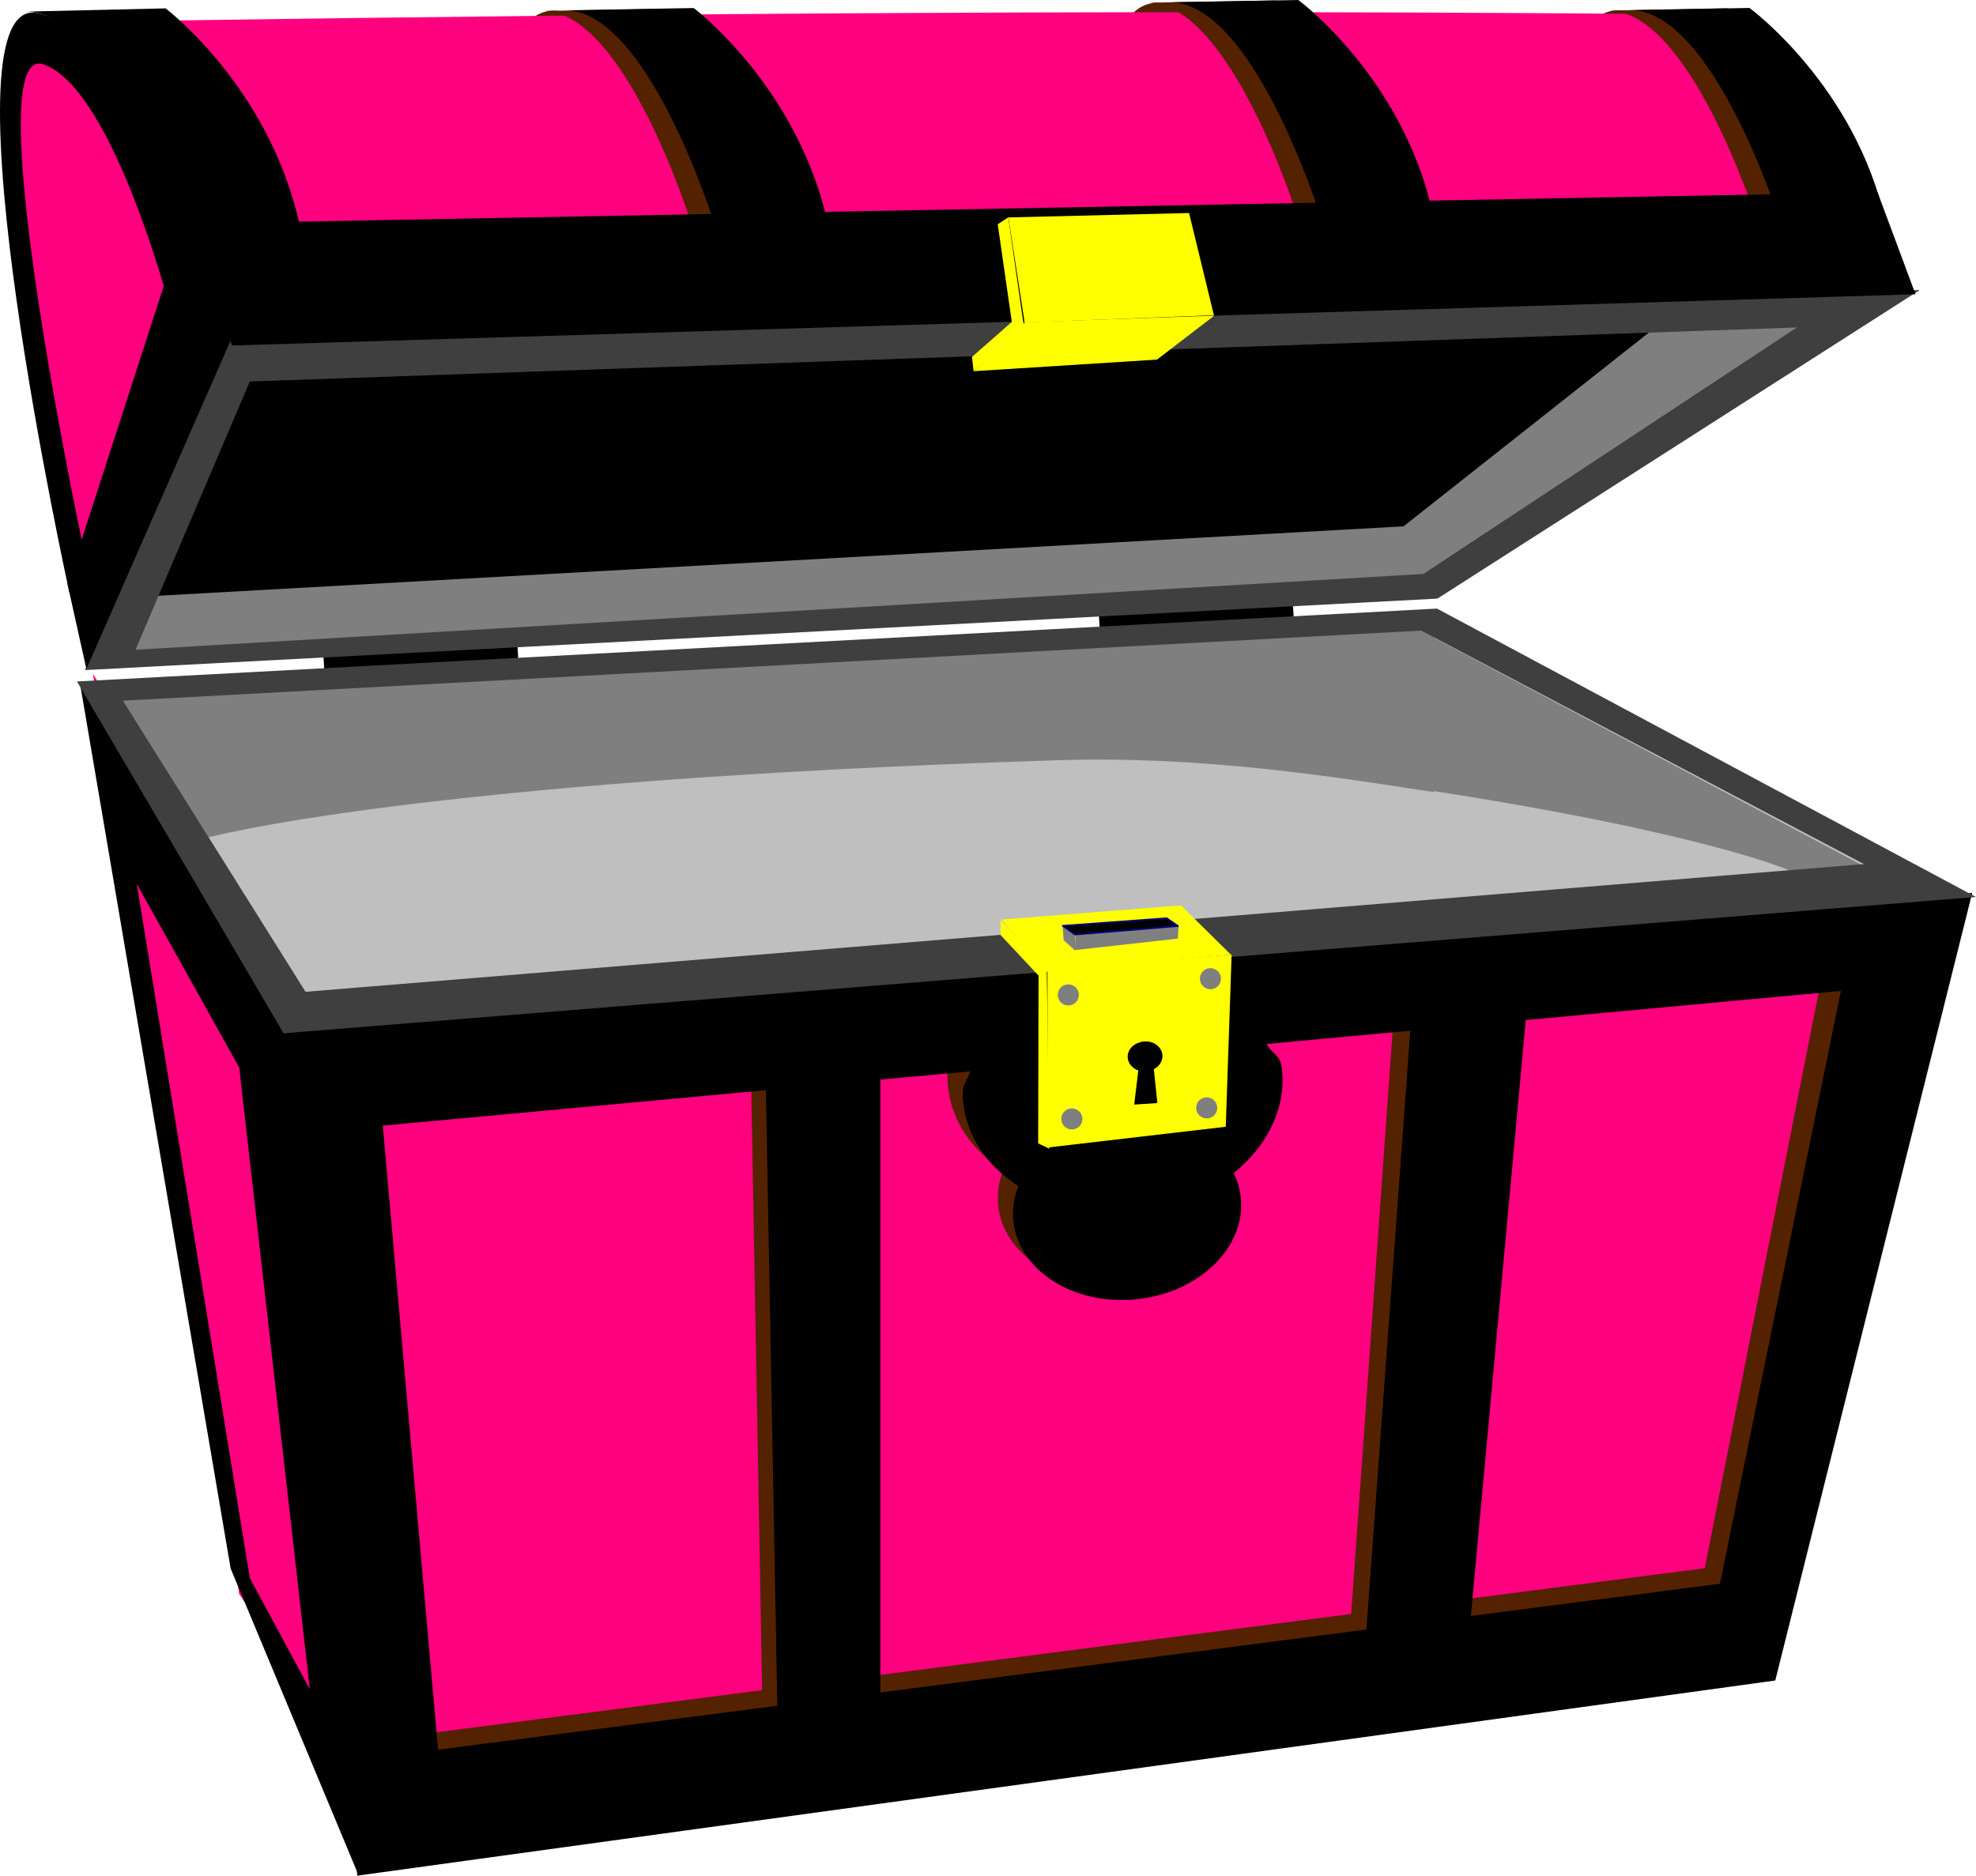
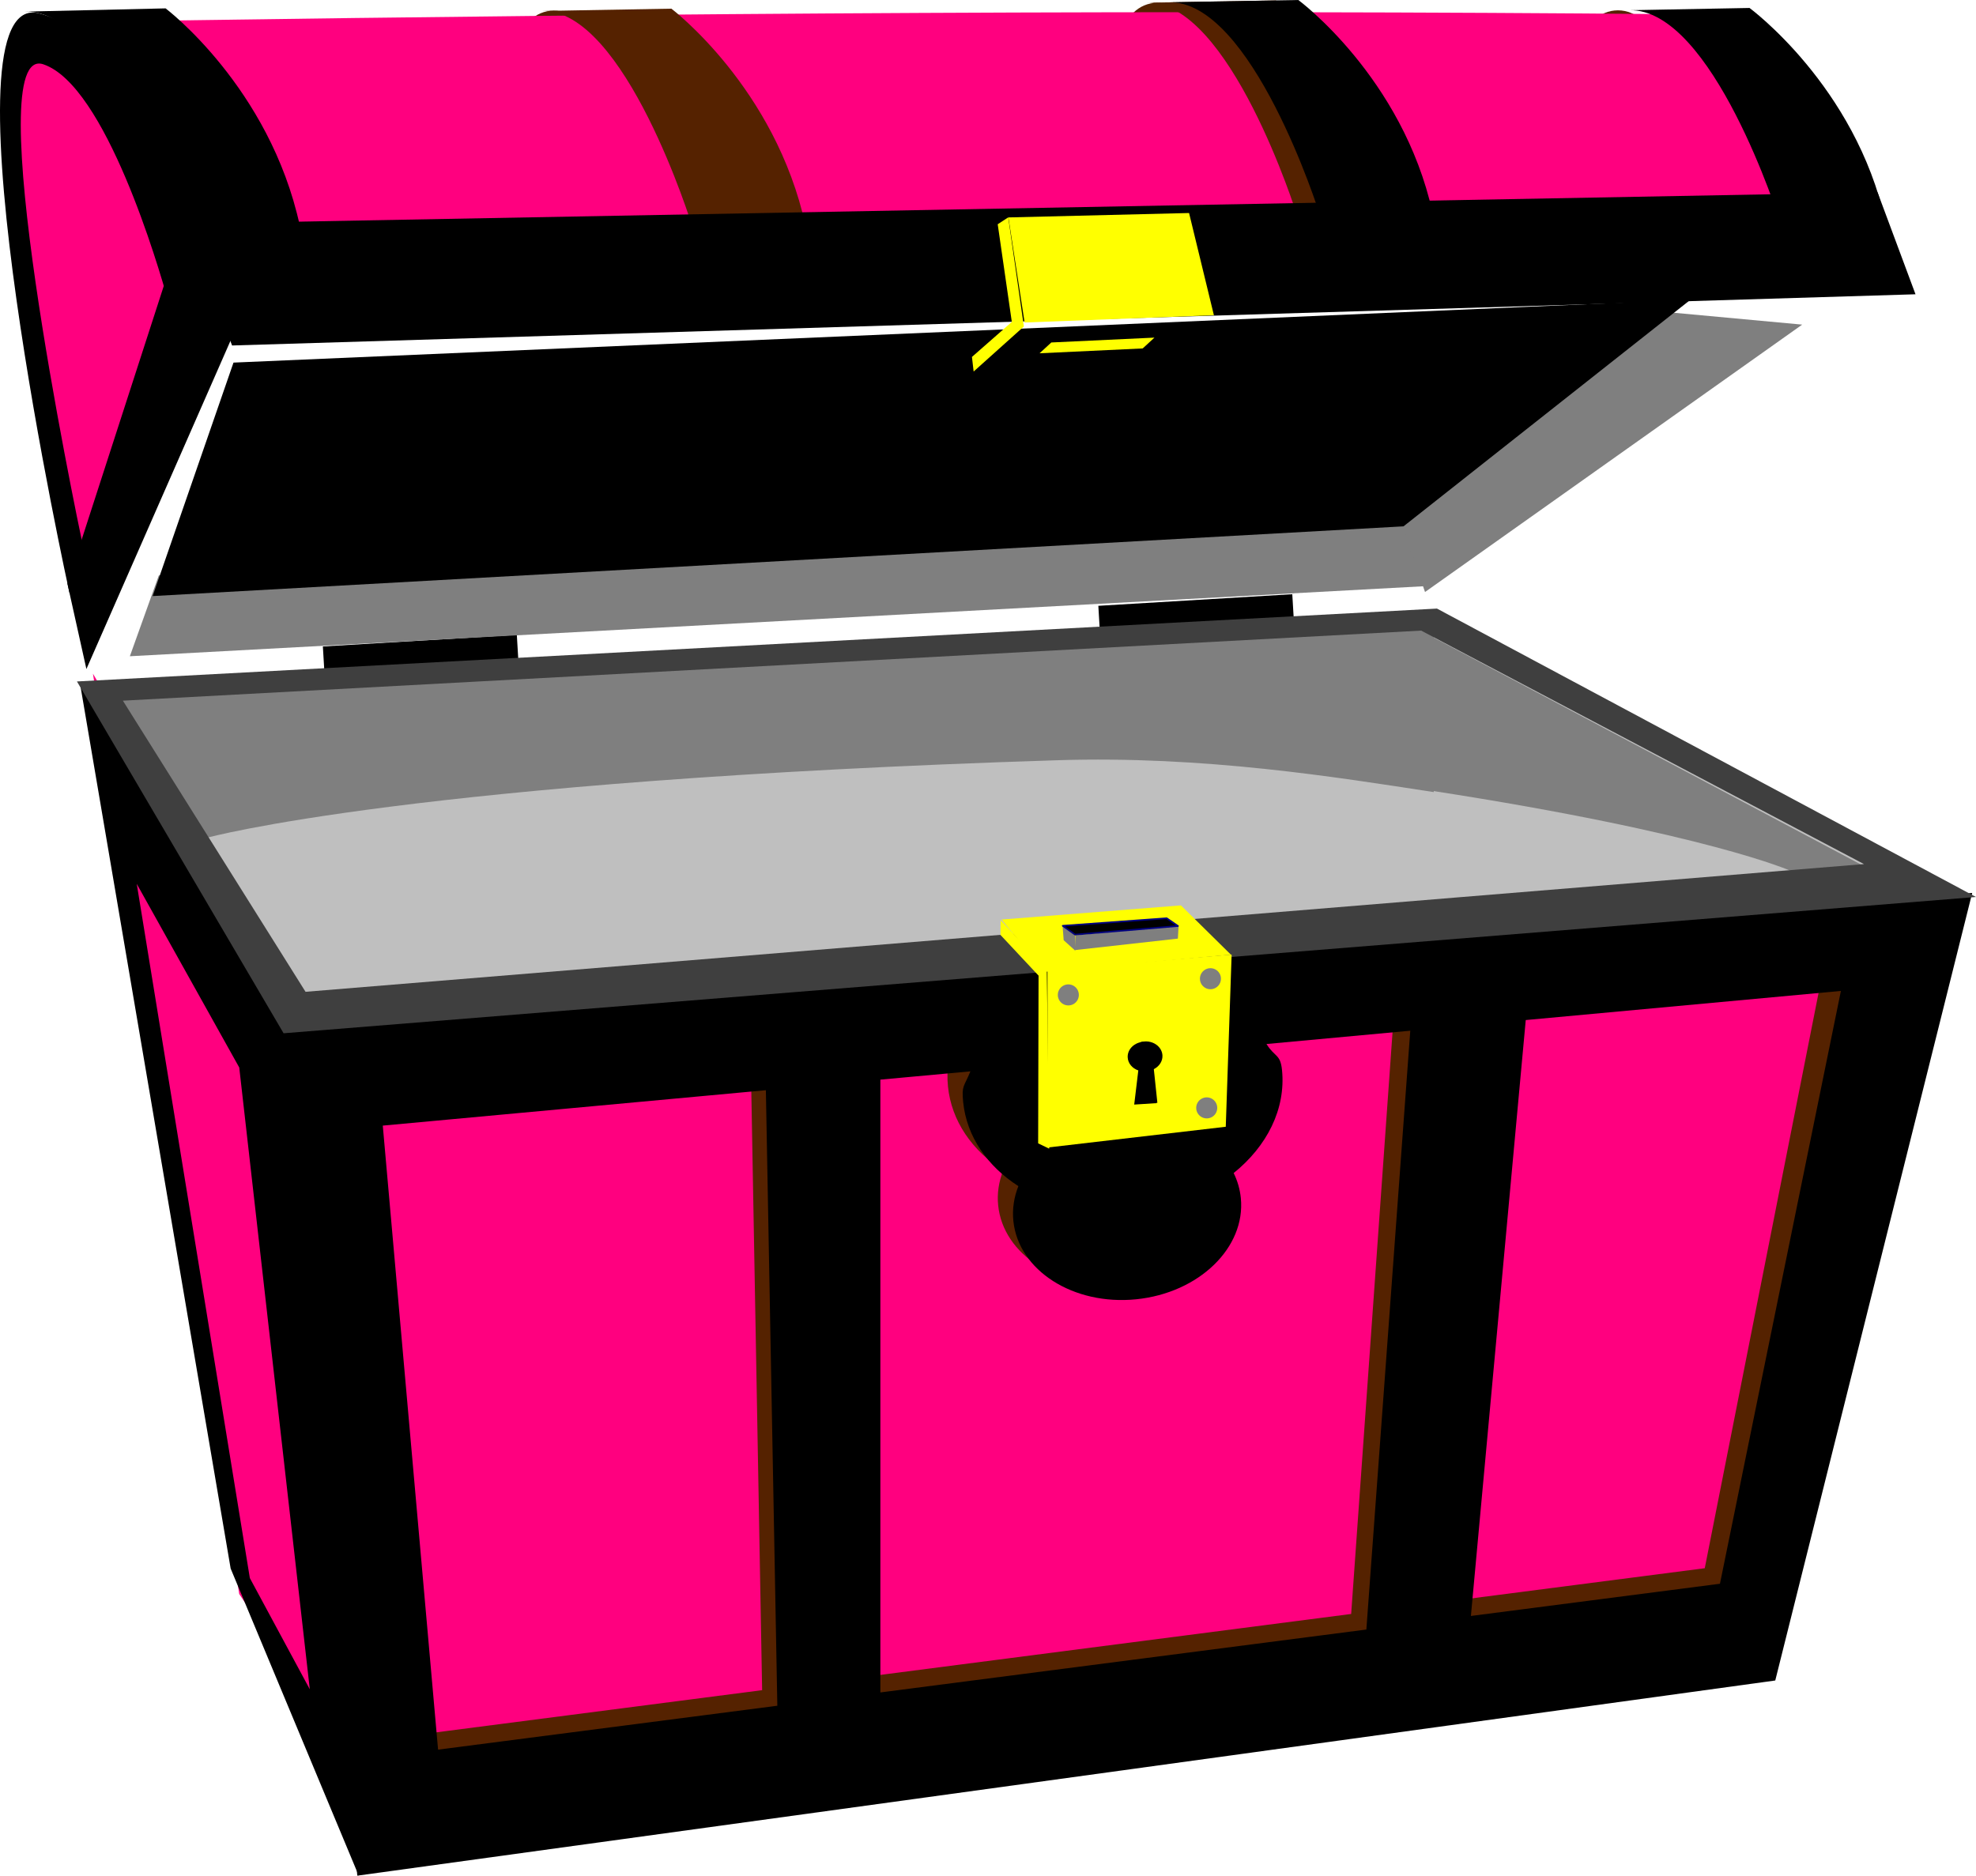
<svg xmlns="http://www.w3.org/2000/svg" viewBox="0 0 425.77 404.32">
  <g fill="#520" stroke-linecap="round" stroke-linejoin="round" stroke-width=".354">
    <path d="m126.7 9.694c0 4.093-3.296 7.411-7.361 7.411-4.065 0-7.361-3.318-7.361-7.411s3.296-7.411 7.361-7.411c4.065 0 7.361 3.318 7.361 7.411z" />
    <path d="m256.75 8.009c0 4.093-3.296 7.411-7.361 7.411-4.065 0-7.361-3.318-7.361-7.411s3.296-7.411 7.361-7.411c4.065 0 7.361 3.318 7.361 7.411z" />
    <path d="m355.98 9.637c0 4.093-3.296 7.411-7.361 7.411s-7.361-3.318-7.361-7.411 3.296-7.411 7.361-7.411c4.065 0 7.361 3.318 7.361 7.411z" />
  </g>
  <g fill="#ff007f" fill-rule="evenodd">
    <path d="m6.435 6.638l22.322 25.893 13.988 39.881-24.107 57.739-5.655-18.452-8.929-55.358-2.083-33.631 4.464-16.072z" />
    <path d="m362.06 3.073c-109.65-1.001-218.23-0.217-326.34 1.36l22.557 45.154 333.76-1.594-29.981-44.919z" />
  </g>
  <g stroke-linecap="round" stroke-linejoin="round" stroke-width="7.087">
    <rect transform="rotate(-3.423)" x="61.126" y="143.23" width="41.866" height="7.612" />
    <rect transform="rotate(-3.423)" x="228.44" y="144.46" width="41.866" height="7.612" />
  </g>
  <g fill-rule="evenodd">
    <g fill="#bfbfbf">
      <path d="m307.17 133.98l0.745 77.427 110.93-12.656-5.211-8.934-106.46-55.837z" />
      <path d="m22.771 148.87l46.159 79.661 239.73-15.634v-79.661l-285.89 15.634z" />
    </g>
    <g fill="#ff007f">
      <path d="m26.793 182.11l29.312 46.443 14.085 142.76-18.653-27.79-24.744-161.41z" />
      <path d="m20.027 145.18l30.469 193.38 29.312 63.188-16-182.34-43.781-74.219zm12.193 43.003l22.088 39.582 15.202 134.01-12.92-23.974-24.369-149.61z" />
    </g>
    <g stroke-width=".51">
      <path d="m76.31 234.49l328.8-30.604-31.781 147.92-280.93 33.351-16.087-150.67z" fill="#ff007f" />
      <path d="m417.88 190.69l-175.14 12.73c-2.237-0.129-4.533-0.091-6.865 0.143-1.706 0.171-3.366 0.442-4.986 0.797l-171.78 13.763 16.839 178.56 303.29-37.86 38.639-168.13zm-24.494 15.518l-26.06 131.77-53.665 6.945 11.819-132.43 67.906-6.276zm-92.787 8.57l-9.462 133.06-104.72 13.556v-136.07l19.402-1.784c-1.349 3.358-1.929 6.944-1.561 10.609 0.749 7.459 5.231 13.841 11.899 18.127-0.939 2.371-1.343 4.903-1.083 7.487 1.073 10.684 12.931 18.26 26.458 16.901 13.528-1.359 23.629-11.139 22.556-21.823-0.191-1.905-0.72-3.71-1.545-5.384 7.147-5.746 11.265-13.774 10.418-22.205-0.349-3.474-1.529-6.703-3.345-9.605l30.982-2.867zm-138.85 12.823l2.469 136.66-73.098 9.462-11.915-138.49 82.544-7.63z" fill="#520" />
      <path d="m424.95 192.44l-178.93 14.336c-2.237-0.129-4.533-0.091-6.865 0.143-1.706 0.171-3.366 0.442-4.986 0.796l-173.46 14.043 16.279 182.48 305.53-42.063 42.435-169.74zm-28.29 21.124l-26.06 127.76-53.665 6.945 11.819-128.43 67.906-6.276zm-92.787 8.57l-9.462 129.06-104.72 13.556v-132.07l19.402-1.784c-1.349 3.358-1.929 2.944-1.561 6.609 0.749 7.459 5.231 13.841 11.899 18.127-0.939 2.371-1.343 4.903-1.083 7.487 1.073 10.684 12.931 18.26 26.458 16.901 13.528-1.359 23.629-11.139 22.556-21.823-0.191-1.905-0.72-3.71-1.545-5.384 7.147-5.746 11.265-13.774 10.418-22.205-0.349-3.474-1.529-2.703-3.345-5.605l30.982-2.867zm-138.85 12.823l2.469 132.66-73.098 9.462-11.915-134.49 82.544-7.63z" />
    </g>
    <path d="m17.27 147.48l32.43 190.57 27.631 66.269-16.28-182.62-43.781-74.219zm12.193 43.003l22.088 39.582 15.202 134.01-12.92-23.974c-8.123-49.871-16.246-99.742-24.369-149.61z" />
    <g fill="#7f7f7f">
      <path d="m308.94 135.24l-284.52 13.607 20.254 31.686s44.439-12.282 183.12-16.688c31.677-1.001 60.199 3.659 81.137 6.862v-35.467z" />
      <path d="m308.45 137.17v33.25c59.566 9.203 77.53 17.325 77.53 17.325l15.362-1.231-92.892-49.344z" />
    </g>
    <path d="m309.63 131.16l-293.05 15.706 44.526 75.822 364.66-29.373-116.14-62.155zm-3.409 4.747l95.413 50.318-335.8 27.527-39.357-62.744 279.75-15.101z" fill="#3f3f3f" stroke-width=".51" />
    <g fill="#7f7f7f">
      <path d="m303.56 106.97l-269.34 17.042-6.239 17.42 278.86-15.091-3.281-19.37z" />
      <path d="m300.28 107.93l6.77 19.66 81.27-57.629-35.398-3.274-52.641 41.244z" />
    </g>
    <path d="m364.24 64.608l-313.93 13.539-17.413 50.316 269.52-15.028 61.82-48.827z" />
-     <path d="m413.65 62.511l-364.15 10.492-31.196 71.414 291.41-15.406 103.94-66.5zm-26.469 8.062l-80.489 53.125-277.49 16.333 24.625-57.812 333.35-11.646z" fill="#3f3f3f" />
    <path d="m116.73 2.365l27.933-0.499s22.446 16.959 28.931 46.888h-24.442s-14.465-46.888-32.422-46.389z" fill="#520" />
-     <path d="m121.54 2.23l27.933-0.496s22.446 16.855 28.931 46.598h-24.442s-14.465-46.598-32.422-46.102z" />
    <path d="m247.01 0.588l27.933-0.491s22.446 16.703 28.931 46.18h-24.442s-14.465-46.18-32.422-45.689z" fill="#520" />
    <path d="m251.82 0.488l27.933-0.488s22.446 16.592 28.931 45.871h-24.442s-14.465-45.871-32.422-45.383z" />
-     <path d="m346.24 2.267l25.933-0.491s22.446 16.703 28.931 46.18h-22.441s-14.465-46.18-32.422-45.689z" fill="#520" />
    <path d="m351.04 2.204l25.933-0.488s22.814 16.766 29.298 46.027l-22.809-0.184s-14.465-45.843-32.422-45.356z" />
  </g>
  <g fill="#ff0" fill-rule="evenodd">
    <path d="m215.82 198.18l38.636-3.052 10.767 10.617-40.113 3.682-9.29-11.246z" />
-     <path d="m265.38 205.72l-1.263 37.116-38.37 4.472-0.051-38.197 39.684-3.39z" />
+     <path d="m265.38 205.72l-1.263 37.116-38.37 4.472-0.051-38.197 39.684-3.39" />
    <path d="m215.6 198.29l-0.022 3.211 8.203 8.767-0.09 36.145 2.383 1.15-0.518-38.642-9.955-10.631z" />
  </g>
  <g transform="matrix(.999 -.04 .035 .882 -20.853 84.859)" stroke-linecap="round" stroke-linejoin="round" stroke-width="7.087">
    <path d="m261.63 170.21c-1.998 0-3.621 1.622-3.621 3.621 0 1.484 0.895 2.758 2.175 3.317l-1.174 8.289 4.742-0.126-0.477-8.258c1.173-0.599 1.975-1.816 1.975-3.223 0-1.998-1.622-3.621-3.621-3.621z" />
    <path d="m261.89 170.14c-0.43 0-0.838 0.077-1.221 0.215 0.033-8.54e-4 0.067-0.005 0.1-0.005 1.998 0 3.621 1.622 3.621 3.621 0 1.406-0.803 2.623-1.975 3.222l0.466 8.08 1.132-0.032-0.477-8.258c1.173-0.599 1.975-1.816 1.975-3.222 0-1.998-1.622-3.621-3.621-3.621z" />
  </g>
  <g fill="#7f7f7f" fill-rule="evenodd">
    <path d="m228.95 199.46l0.24 3.174 2.481 2.239-0.007-3.251-2.713-2.162z" />
    <path d="m231.74 201.59l22.214-2.09-0.157 2.787-22.214 2.477 0.157-3.174z" />
  </g>
  <g stroke-linecap="round" stroke-linejoin="round" stroke-width=".354">
    <path d="m231.65 201.43l22.167-1.86-2.428-1.671-22.399 1.628 2.66 1.903z" stroke="#000080" />
    <g fill="#7f7f7f">
      <path d="m263.08 210.93c8.54e-4 0.81-0.431 1.559-1.132 1.964-0.701 0.405-1.565 0.405-2.267 0-0.701-0.405-1.133-1.154-1.132-1.964-8.54e-4 -0.81 0.431-1.559 1.132-1.964 0.701-0.405 1.565-0.405 2.267 0 0.701 0.405 1.133 1.154 1.132 1.964z" />
      <path d="m232.46 214.42c8.39e-4 0.81-0.431 1.559-1.132 1.964-0.701 0.405-1.565 0.405-2.267 0-0.701-0.405-1.133-1.154-1.132-1.964-8.54e-4 -0.81 0.431-1.559 1.132-1.964 0.701-0.405 1.565-0.405 2.267 0 0.701 0.405 1.133 1.154 1.132 1.964z" />
      <path d="m262.28 238.77c8.54e-4 0.81-0.431 1.559-1.132 1.964-0.701 0.405-1.565 0.405-2.267 0-0.701-0.405-1.133-1.154-1.132-1.964-8.54e-4 -0.81 0.431-1.559 1.132-1.964 0.701-0.405 1.565-0.405 2.267 0 0.701 0.405 1.133 1.154 1.132 1.964z" />
-       <path d="m233.22 241.15c8.54e-4 0.81-0.431 1.559-1.132 1.964-0.701 0.405-1.565 0.405-2.267 0-0.701-0.405-1.133-1.154-1.132-1.964-8.54e-4 -0.81 0.431-1.559 1.132-1.964 0.701-0.405 1.565-0.405 2.267 0 0.701 0.405 1.133 1.154 1.132 1.964z" />
    </g>
  </g>
  <g fill-rule="evenodd">
    <path d="m5.369 2.502l30.312-0.697s22.446 16.959 28.931 46.888h-24.442s-16.844-46.689-34.801-46.191z" />
    <path d="m39.987 48.222l364.57-6.781 8.179 21.981-362.73 11.036-10.023-26.236z" />
  </g>
  <g fill="#ff0">
    <g fill-rule="evenodd">
-       <path d="m209.9 79.992l39.404-2.494 12.325-9.458-40.691 1.392-11.037 10.56z" />
      <path d="m261.56 67.937l-5.351-22.028-38.93 0.95 3.491 22.647 40.79-1.569z" />
      <path d="m209.79 80.068l-0.363-3.143 8.592-7.545-3.041-21.05 2.272-1.489 3.366 23.519-10.824 9.708z" />
    </g>
    <g stroke-linecap="round" stroke-linejoin="round">
      <rect transform="matrix(.999 -.047 -.736 .677 0 0)" x="323.63" y="131.49" width="22.245" height="3.442" stroke-width="7.087" />
      <g stroke-width=".354">
        <path d="m225.21 50.323c8.54e-4 0.81-0.431 1.559-1.132 1.964s-1.565 0.405-2.267 0c-0.701-0.405-1.133-1.154-1.132-1.964-8.54e-4 -0.81 0.431-1.559 1.132-1.964 0.701-0.405 1.565-0.405 2.267 0 0.701 0.405 1.133 1.154 1.132 1.964z" />
        <path d="m255.86 49.24c8.54e-4 0.81-0.431 1.559-1.132 1.964s-1.565 0.405-2.267 0c-0.701-0.405-1.133-1.154-1.132-1.964-8.54e-4 -0.81 0.431-1.559 1.132-1.964 0.701-0.405 1.565-0.405 2.267 0 0.701 0.405 1.133 1.154 1.132 1.964z" />
        <path d="m228.06 65.108c8.39e-4 0.81-0.431 1.559-1.132 1.964-0.701 0.405-1.565 0.405-2.267 0-0.701-0.405-1.133-1.154-1.132-1.964-8.54e-4 -0.81 0.431-1.559 1.132-1.964s1.565-0.405 2.267 0c0.701 0.405 1.133 1.154 1.132 1.964z" />
        <path d="m259.38 64.247c8.24e-4 0.81-0.431 1.559-1.132 1.964-0.701 0.405-1.565 0.405-2.267 0-0.701-0.405-1.133-1.154-1.132-1.964-8.54e-4 -0.81 0.431-1.559 1.132-1.964 0.701-0.405 1.565-0.405 2.267 0 0.701 0.405 1.133 1.154 1.132 1.964z" />
      </g>
    </g>
  </g>
  <g fill-rule="evenodd">
    <g stroke-width=".961">
      <path d="m5.333 7.386c-8.161 23.058 12.625 120.19 12.625 120.19l3-9.219c-1.794-8.741-19.464-96.148-10.812-104.22l-4.812-6.75z" fill="#ff007f" />
      <path d="m7.497 2.71c-20.469-1.681 7.467 125.05 7.467 125.05l3.09-9.223c-1.983-9.382-22.8-109.41-8.722-104.68 13.42 4.512 24.852 43.682 26.842 50.834l4.763-14.16s-10.067-41.721-32.443-47.635c-0.35-0.092-0.673-0.16-0.998-0.186z" />
    </g>
    <path d="m39.922 47.316l9.877 25.818-31.182 71.054-4.09-18.403 25.394-78.47z" />
  </g>
</svg>